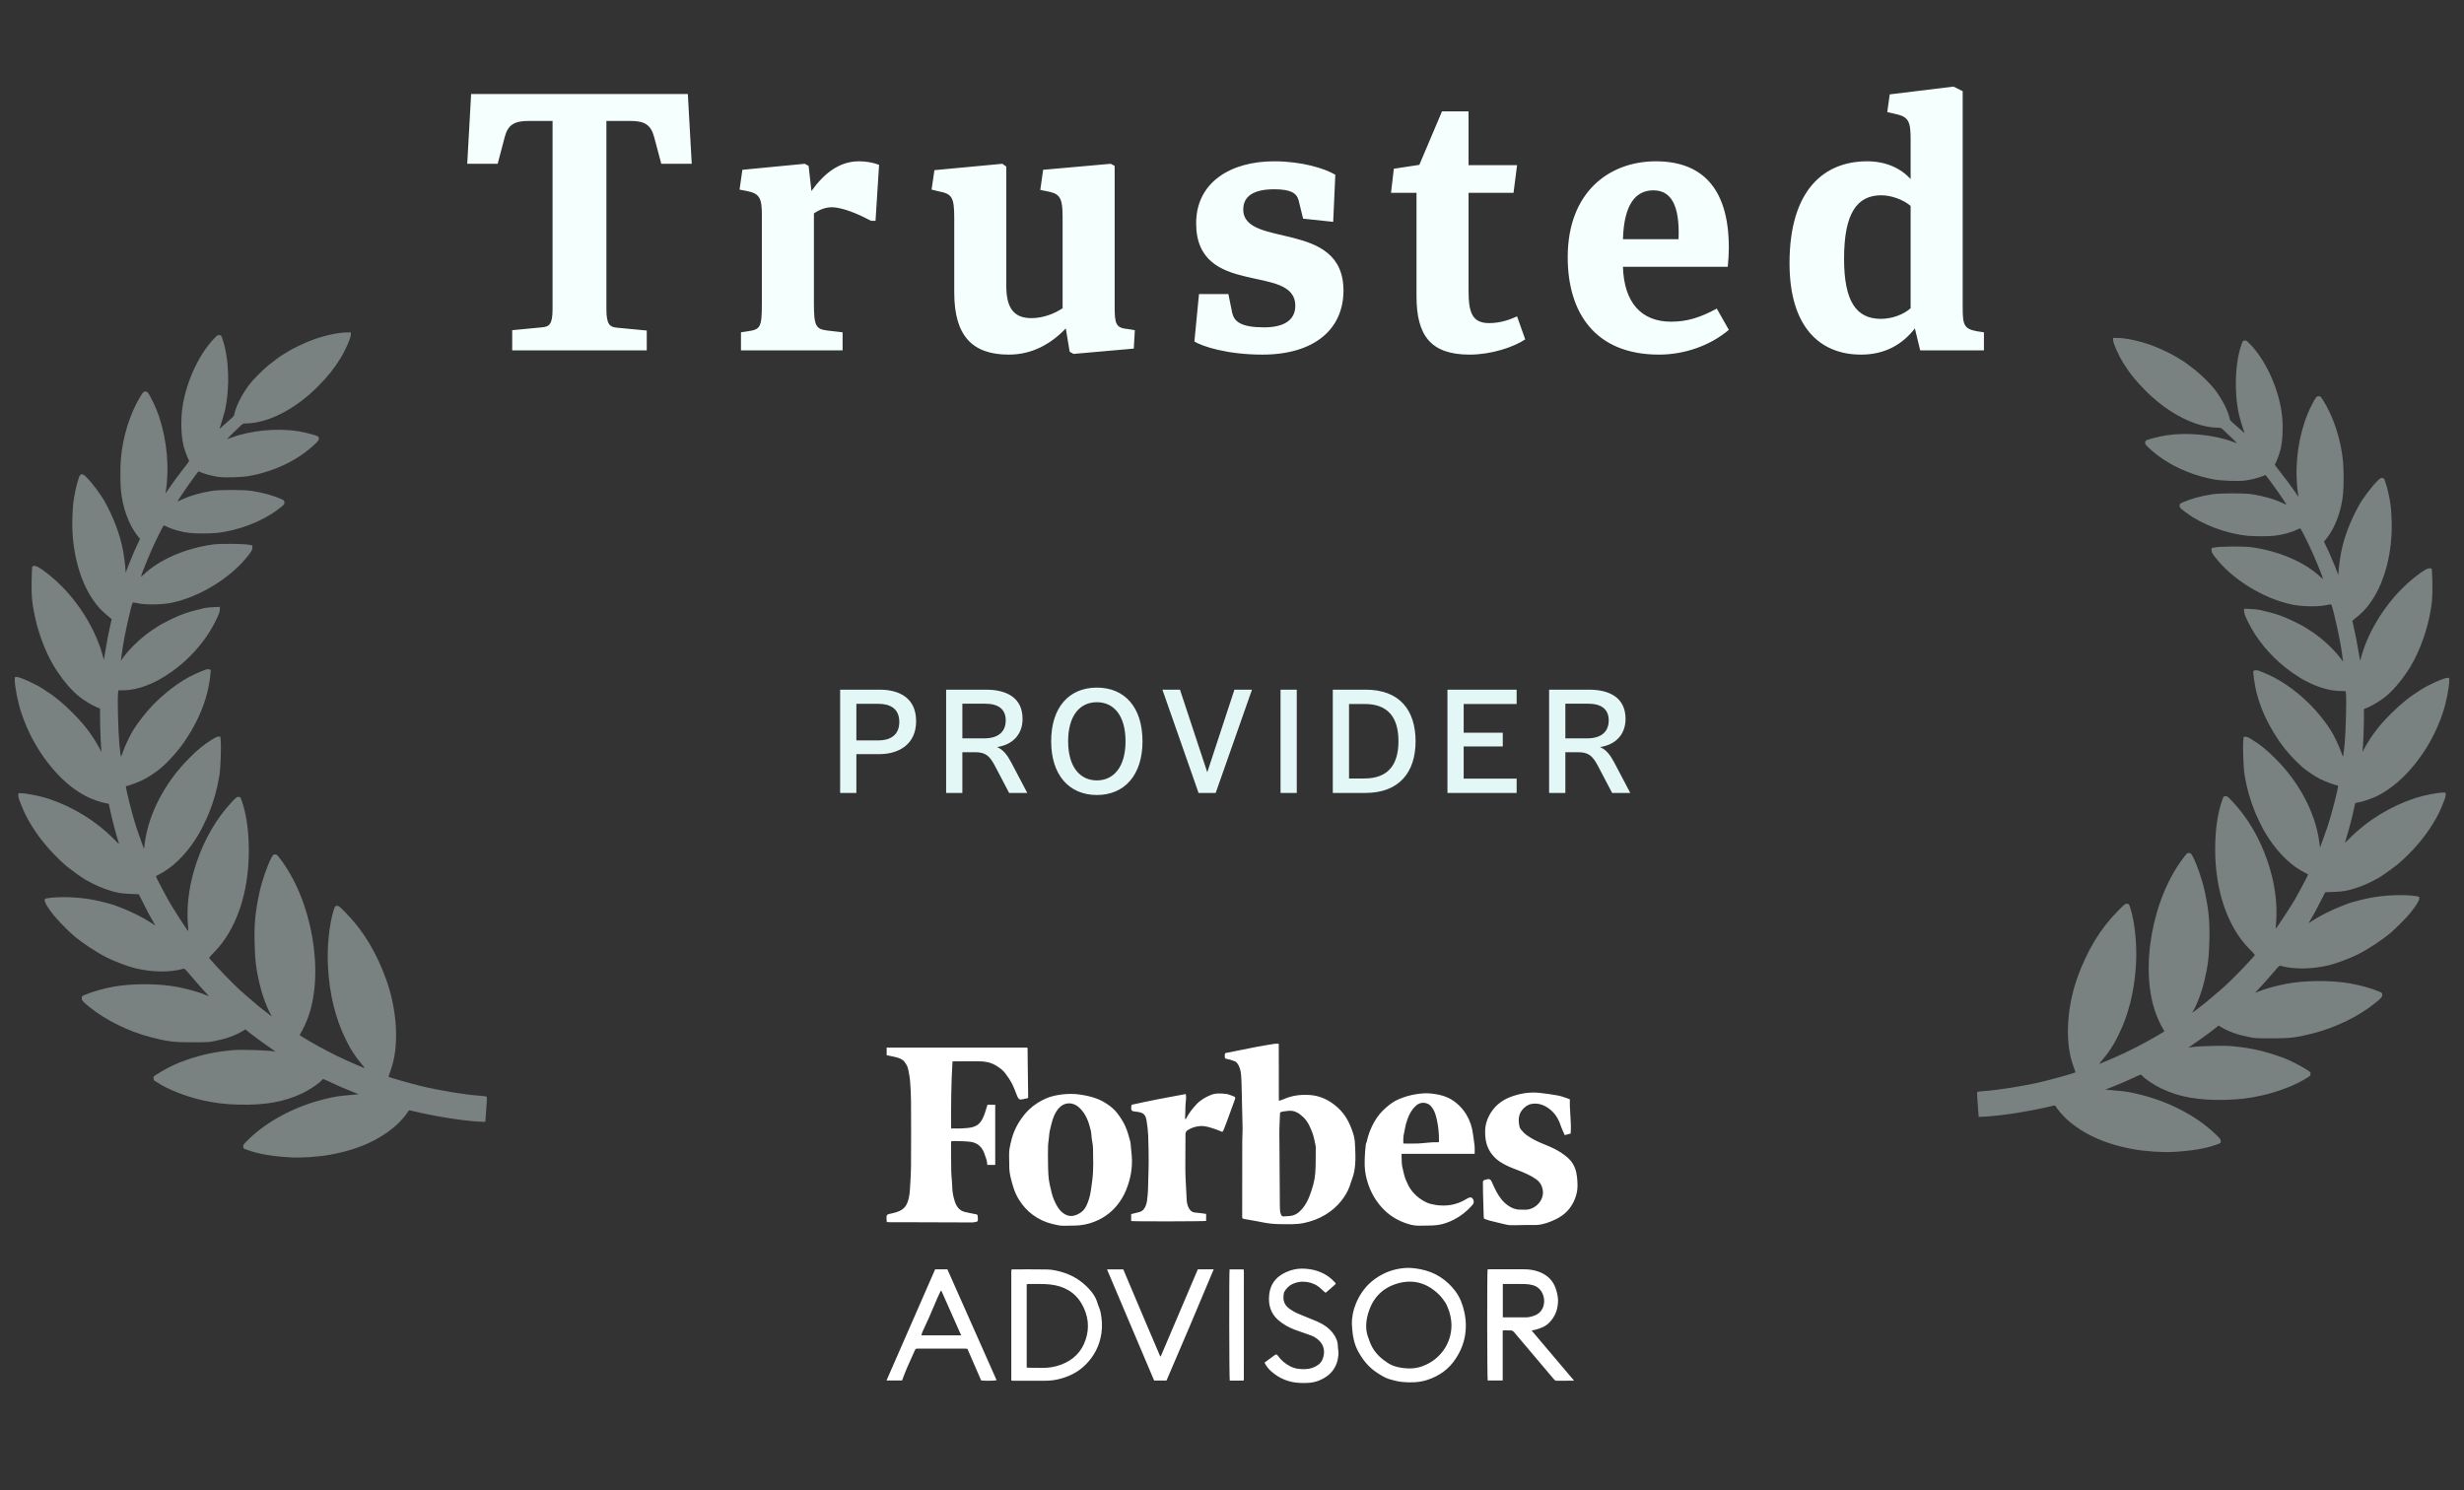
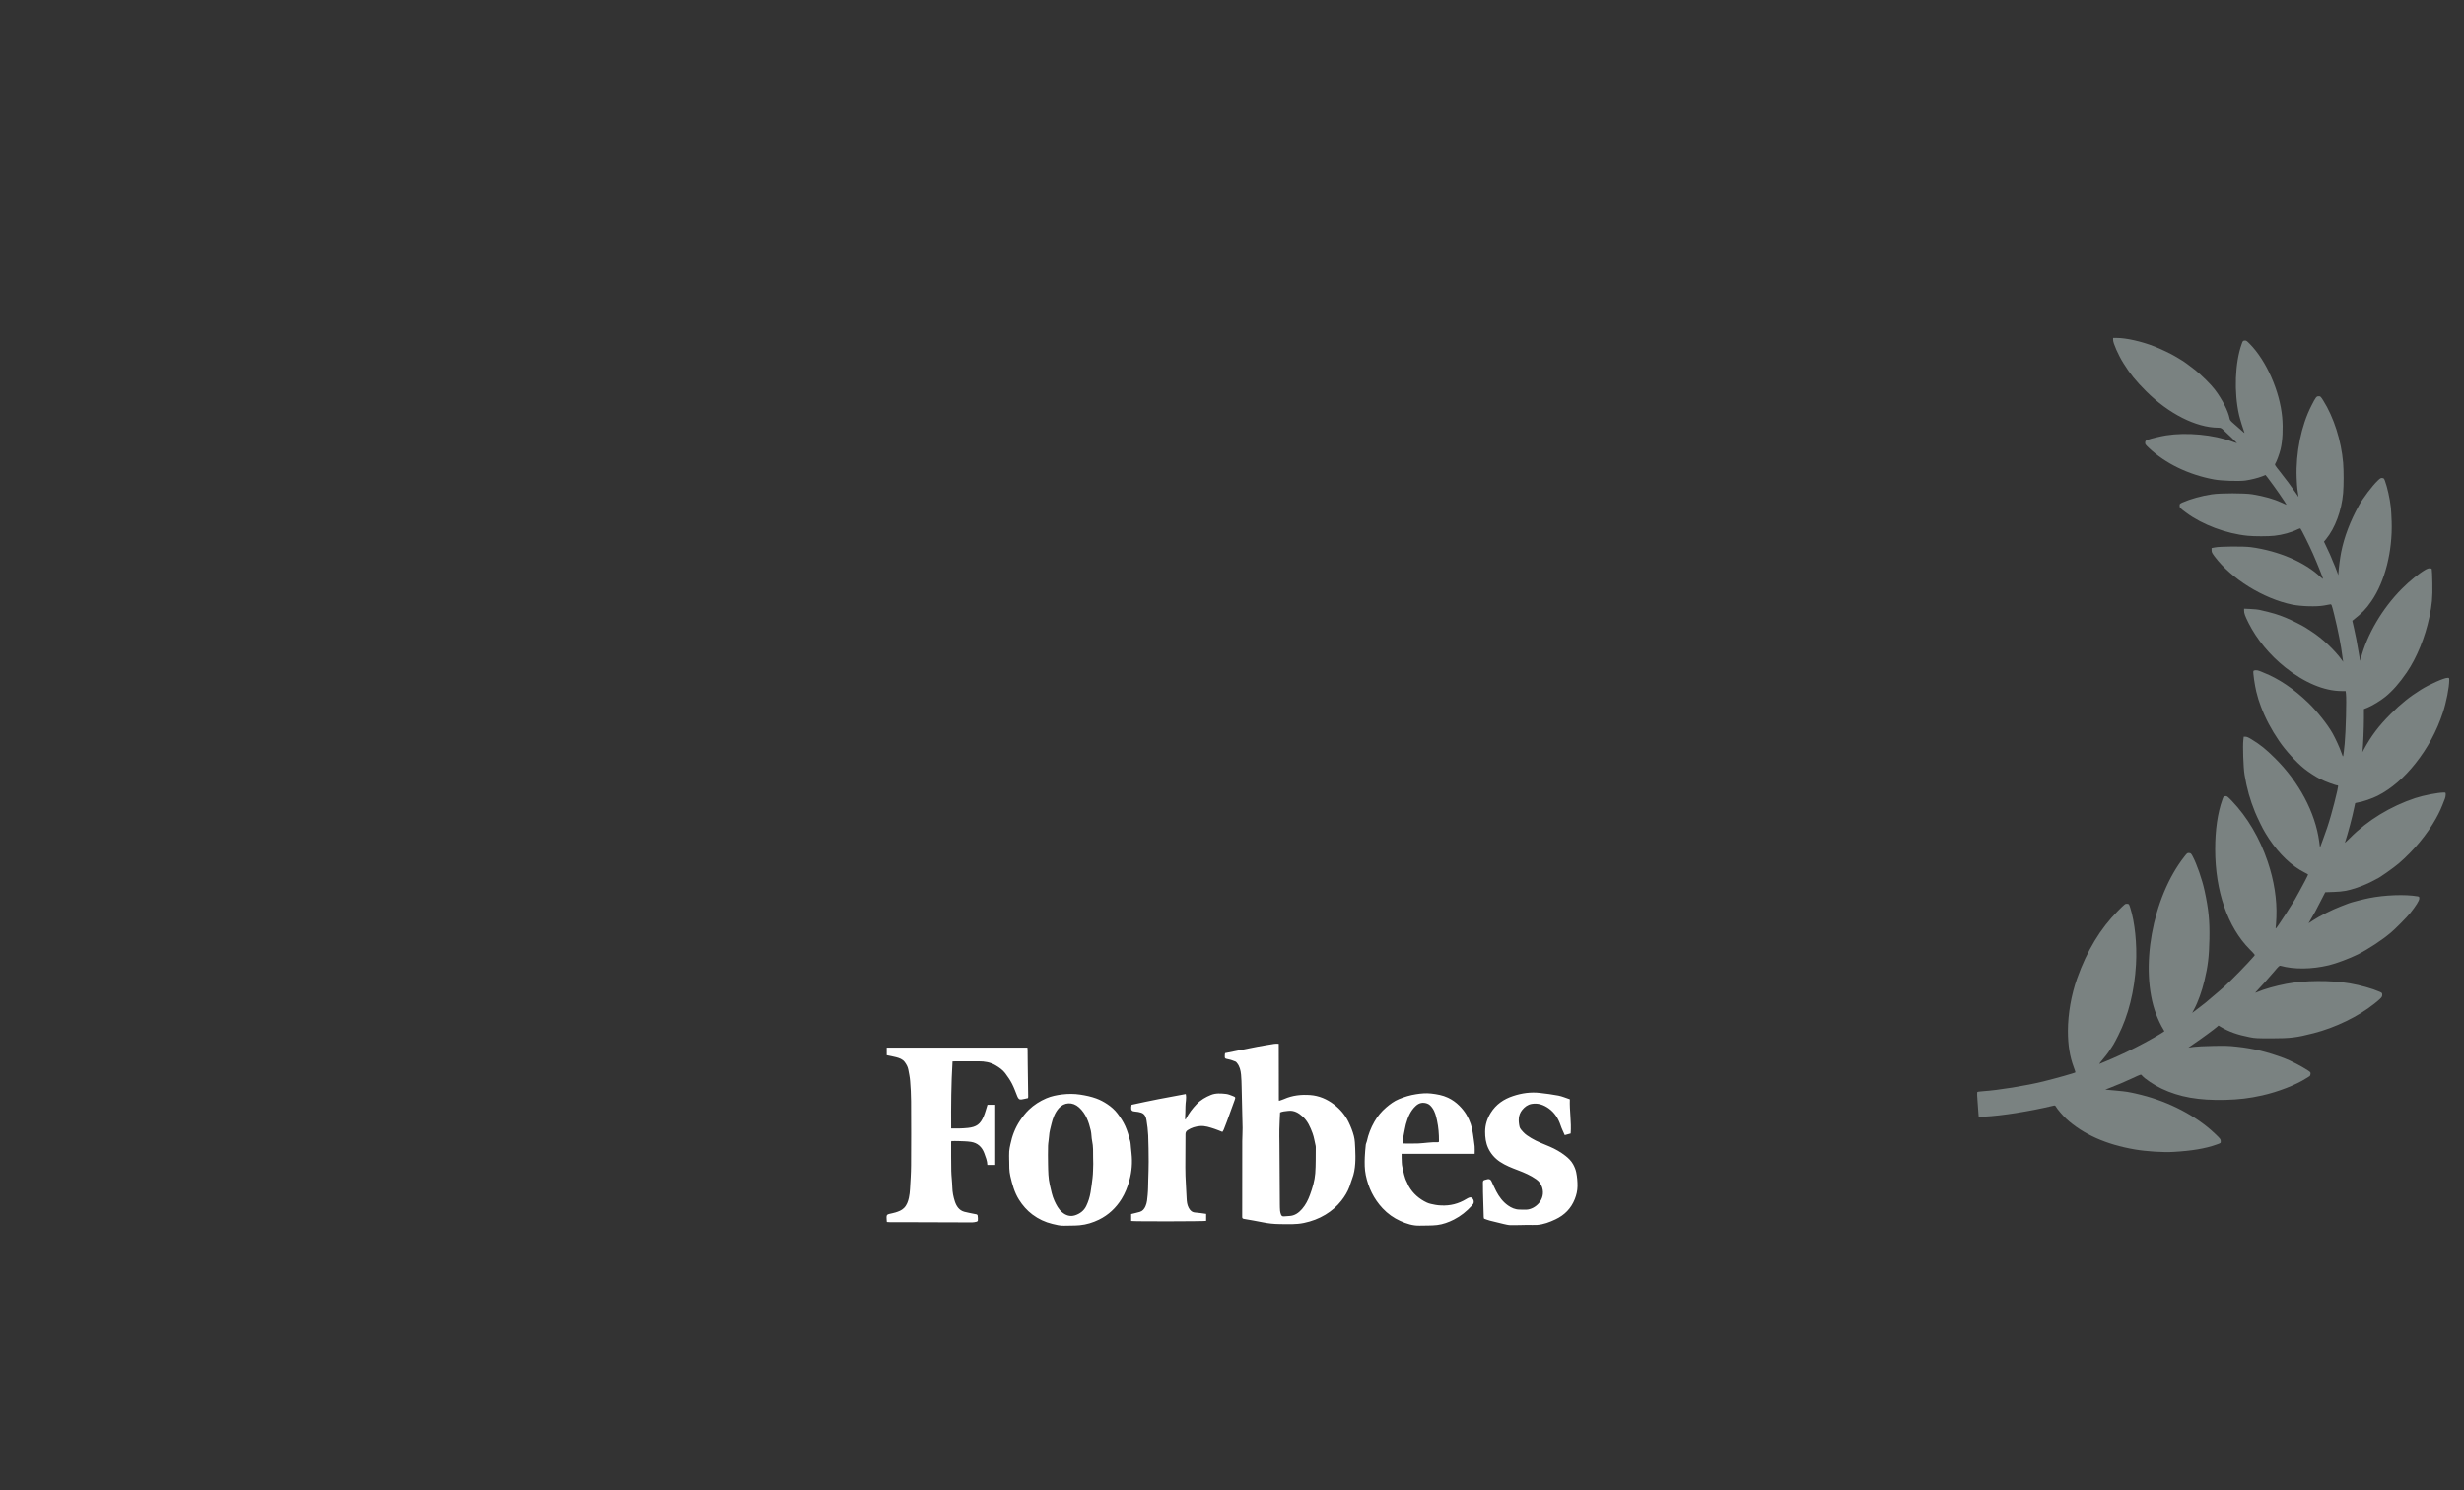
<svg xmlns="http://www.w3.org/2000/svg" width="167" height="101" viewBox="0 0 167 101" fill="none">
  <rect x="0" y="0" width="167" height="101" fill="#333333" stroke="none" />
-   <path opacity="0.4" d="M19.704 78.455C18.441 78.382 17.543 78.229 16.796 77.96C16.476 77.849 16.487 77.856 16.487 77.713C16.487 77.587 16.514 77.552 16.91 77.173C18.135 75.994 19.966 75.022 21.855 74.541C22.148 74.468 22.451 74.394 22.526 74.384C22.602 74.37 22.743 74.346 22.836 74.325C22.933 74.307 23.301 74.265 23.659 74.234L24.312 74.175L23.986 74.046C23.466 73.84 23.005 73.645 22.526 73.418C21.859 73.105 21.897 73.119 21.828 73.202C21.645 73.429 20.998 73.868 20.499 74.105C19.281 74.691 17.977 74.921 16.177 74.879C15.251 74.855 14.539 74.767 13.692 74.576C12.601 74.328 11.383 73.851 10.688 73.394C10.612 73.345 10.519 73.286 10.481 73.265C10.437 73.241 10.409 73.181 10.402 73.105C10.392 72.99 10.405 72.972 10.574 72.861C11.004 72.571 11.779 72.167 12.188 72.014C13.345 71.578 14.26 71.351 15.385 71.226C15.932 71.163 16.16 71.156 17.003 71.174C17.588 71.184 18.121 71.212 18.328 71.24C18.517 71.271 18.675 71.289 18.679 71.289C18.682 71.285 18.49 71.149 18.249 70.985C17.815 70.692 16.889 70.002 16.727 69.852L16.642 69.772L16.469 69.877C15.929 70.201 15.341 70.414 14.525 70.574C14.167 70.647 14.029 70.654 13.045 70.654C11.761 70.654 11.352 70.602 10.189 70.299C8.709 69.915 7.164 69.152 6.083 68.277C5.608 67.893 5.543 67.82 5.543 67.663C5.543 67.538 5.55 67.527 5.725 67.451C6.21 67.235 7.026 67.001 7.745 66.876C9.032 66.653 10.801 66.666 12.047 66.907C12.787 67.053 13.534 67.266 13.992 67.465C14.16 67.538 14.177 67.534 14.081 67.44C13.926 67.287 13.169 66.429 12.859 66.056C12.577 65.715 12.508 65.649 12.446 65.666C11.517 65.927 10.326 65.913 9.156 65.631C8.644 65.506 7.745 65.164 7.202 64.889C6.486 64.523 5.587 63.927 4.971 63.404C4.665 63.146 3.86 62.323 3.643 62.044C3.254 61.553 3.03 61.187 3.03 61.047C3.03 60.929 3.041 60.918 3.144 60.898C3.973 60.751 5.364 60.8 6.427 61.016C6.826 61.096 7.642 61.309 7.814 61.379C7.88 61.406 8.127 61.501 8.365 61.595C8.946 61.821 9.79 62.25 10.199 62.525C10.381 62.651 10.533 62.748 10.533 62.745C10.533 62.738 10.45 62.595 10.354 62.424C10.099 61.989 10.096 61.981 9.731 61.26L9.404 60.615L8.822 60.594C8.203 60.573 7.88 60.514 7.281 60.312C6.909 60.19 6.393 59.963 6.117 59.806C6.004 59.744 5.911 59.691 5.904 59.691C5.825 59.691 4.772 58.942 4.424 58.639C3.388 57.732 2.504 56.648 1.905 55.561C1.65 55.094 1.537 54.839 1.289 54.173C1.262 54.104 1.241 53.982 1.241 53.905C1.241 53.769 1.244 53.766 1.361 53.766C1.757 53.766 2.738 53.957 3.306 54.149C4.978 54.71 6.537 55.672 7.718 56.878C7.924 57.087 8.083 57.234 8.072 57.209C7.873 56.603 7.556 55.397 7.432 54.759C7.411 54.644 7.387 54.532 7.38 54.511C7.377 54.491 7.284 54.459 7.174 54.445C6.892 54.41 6.2 54.17 5.835 53.978C4.92 53.501 4.049 52.741 3.285 51.758C2.463 50.705 1.853 49.558 1.437 48.293C1.2 47.575 1 46.543 1 46.048C1 45.888 1 45.888 1.117 45.888C1.351 45.888 2.353 46.337 2.91 46.693C3.684 47.181 4.276 47.665 4.978 48.377C5.791 49.203 6.286 49.868 6.816 50.855L6.892 50.994L6.871 50.855C6.837 50.611 6.782 49.272 6.782 48.642V48.031L6.541 47.934C6.217 47.801 5.649 47.449 5.336 47.191C4.841 46.783 4.369 46.24 3.884 45.522C3.206 44.518 2.635 43.102 2.346 41.705C2.167 40.844 2.125 40.391 2.143 39.387C2.153 38.888 2.17 38.453 2.184 38.421C2.222 38.334 2.411 38.341 2.569 38.432C3.03 38.693 3.677 39.219 4.225 39.781C5.543 41.13 6.579 42.918 6.995 44.563L7.033 44.72L7.064 44.581C7.078 44.504 7.122 44.26 7.157 44.04C7.274 43.347 7.325 43.061 7.449 42.507L7.57 41.966L7.494 41.903C6.885 41.415 6.637 41.154 6.272 40.614C5.357 39.268 4.837 37.191 4.903 35.151C4.913 34.796 4.94 34.357 4.958 34.175C5.02 33.59 5.199 32.781 5.36 32.345C5.419 32.189 5.436 32.171 5.539 32.161C5.643 32.15 5.68 32.175 5.863 32.352C6.234 32.718 6.84 33.531 7.119 34.036C7.711 35.117 8.12 36.204 8.327 37.26C8.396 37.605 8.496 38.372 8.509 38.672L8.52 38.829L8.602 38.602C8.678 38.383 8.788 38.114 8.919 37.811C8.957 37.727 8.984 37.654 8.984 37.644C8.984 37.623 9.136 37.288 9.359 36.811L9.49 36.532L9.346 36.354C8.733 35.591 8.296 34.395 8.193 33.199C8.148 32.691 8.148 31.631 8.193 31.101C8.317 29.602 8.826 27.981 9.542 26.831C9.717 26.552 9.728 26.542 9.851 26.542C10.003 26.542 10.048 26.601 10.344 27.193C11.032 28.556 11.407 30.428 11.342 32.154C11.331 32.471 11.307 32.823 11.29 32.938C11.273 33.053 11.249 33.217 11.238 33.3L11.218 33.454L11.38 33.213C11.693 32.75 12.095 32.203 12.467 31.728C12.828 31.268 12.839 31.247 12.79 31.171C12.698 31.024 12.508 30.502 12.433 30.184C12.295 29.616 12.254 28.755 12.322 27.985C12.481 26.2 13.396 24.095 14.518 22.941C14.725 22.728 14.759 22.704 14.869 22.714C14.983 22.725 14.993 22.735 15.069 22.951C15.523 24.241 15.595 26.273 15.244 27.831C15.189 28.079 14.952 28.863 14.88 29.051C14.869 29.079 14.959 29.009 15.079 28.895C15.2 28.779 15.427 28.577 15.582 28.445C15.809 28.25 15.867 28.18 15.884 28.079C15.977 27.563 16.394 26.737 16.896 26.071C17.151 25.729 17.784 25.095 18.207 24.75C18.572 24.454 19.081 24.081 19.205 24.021C19.26 23.994 19.288 23.976 19.601 23.781C19.859 23.624 20.527 23.3 20.96 23.125C21.828 22.777 22.888 22.533 23.545 22.533H23.782V22.669C23.782 22.895 23.428 23.711 23.081 24.276C22.64 24.994 22.248 25.485 21.549 26.193C20.024 27.737 18.159 28.692 16.662 28.703C16.494 28.703 16.462 28.717 16.318 28.849C16.07 29.076 15.385 29.745 15.385 29.762C15.385 29.769 15.523 29.724 15.695 29.661C16.965 29.18 18.792 29.006 20.193 29.229C20.541 29.285 21.205 29.445 21.425 29.529C21.583 29.588 21.597 29.602 21.608 29.717C21.618 29.832 21.597 29.86 21.367 30.083C20.245 31.16 18.669 31.934 16.934 32.258C16.435 32.352 15.279 32.391 14.824 32.331C14.453 32.279 13.95 32.154 13.668 32.039L13.455 31.951L13.3 32.147C13.162 32.325 12.67 33.011 12.522 33.234C12.205 33.701 12.023 33.984 12.03 33.994C12.033 33.998 12.181 33.935 12.36 33.848C12.877 33.604 13.541 33.412 14.336 33.28C14.876 33.189 16.494 33.189 17.089 33.28C17.781 33.384 18.552 33.6 19.078 33.837C19.264 33.925 19.274 33.935 19.274 34.057C19.274 34.203 19.26 34.217 18.81 34.555C17.729 35.368 16.111 35.981 14.666 36.127C14.222 36.173 13.265 36.173 12.856 36.127C12.319 36.072 11.682 35.891 11.276 35.685C11.183 35.636 11.097 35.612 11.084 35.629C11.025 35.692 10.478 36.807 10.251 37.33C9.948 38.024 9.535 39.069 9.556 39.087C9.562 39.097 9.635 39.042 9.717 38.965C10.787 37.937 12.553 37.17 14.439 36.908C14.931 36.842 16.531 36.852 16.893 36.929L17.106 36.971V37.121C17.106 37.25 17.079 37.309 16.907 37.546C15.767 39.087 13.613 40.443 11.638 40.858C11.049 40.98 9.996 41.011 9.5 40.92C9.321 40.886 9.132 40.851 9.084 40.844C8.974 40.823 8.977 40.819 8.798 41.548C8.551 42.541 8.313 43.779 8.244 44.406C8.231 44.521 8.213 44.654 8.203 44.703L8.186 44.79L8.248 44.703C8.761 43.977 9.607 43.172 10.361 42.684C10.523 42.58 10.695 42.468 10.743 42.433C10.925 42.308 11.696 41.917 12.064 41.764C12.646 41.523 12.901 41.443 13.868 41.217C13.95 41.196 14.219 41.168 14.463 41.157L14.903 41.137V41.276C14.903 41.461 14.842 41.628 14.601 42.12C14.04 43.249 13.172 44.316 12.116 45.17C10.822 46.219 9.466 46.794 8.292 46.794H8.024L8 46.993C7.955 47.373 8.01 49.555 8.086 50.384C8.127 50.817 8.172 51.203 8.186 51.249C8.206 51.315 8.231 51.273 8.32 51.001C8.423 50.691 8.695 50.088 8.905 49.705C9.235 49.105 9.951 48.188 10.543 47.61C11.531 46.641 12.563 45.937 13.596 45.525C13.682 45.49 13.802 45.441 13.864 45.414C14.023 45.344 14.246 45.351 14.274 45.424C14.308 45.515 14.184 46.39 14.078 46.829C13.961 47.292 13.919 47.435 13.771 47.84C13.472 48.652 13.066 49.433 12.536 50.221C12.095 50.879 11.366 51.688 10.822 52.131C10.523 52.371 10.065 52.675 9.752 52.835C9.404 53.013 8.699 53.278 8.568 53.278C8.516 53.278 8.52 53.312 8.592 53.654C8.688 54.097 8.888 54.885 9.008 55.299C9.056 55.463 9.115 55.665 9.139 55.752C9.204 55.986 9.308 56.293 9.545 56.955L9.759 57.548L9.814 57.122C10.082 55.139 11.183 53.037 12.811 51.406C13.431 50.785 13.775 50.503 14.38 50.123C14.604 49.983 14.721 49.931 14.811 49.931H14.931L14.955 50.158C15.003 50.59 14.952 52.075 14.873 52.545C14.721 53.48 14.504 54.257 14.164 55.108C14.009 55.491 13.616 56.303 13.506 56.471C13.462 56.537 13.424 56.599 13.424 56.61C13.424 56.62 13.327 56.774 13.214 56.948C12.512 58.011 11.669 58.82 10.815 59.256C10.677 59.325 10.567 59.388 10.567 59.399C10.567 59.433 10.966 60.218 11.152 60.545C11.259 60.737 11.355 60.911 11.362 60.929C11.438 61.124 12.663 63.045 12.742 63.093C12.77 63.111 12.773 63.087 12.759 63.01C12.749 62.951 12.729 62.64 12.715 62.316C12.67 61.114 12.87 59.813 13.307 58.506C13.847 56.892 14.683 55.453 15.729 54.344C16.032 54.027 16.06 54.006 16.173 54.017C16.291 54.027 16.301 54.037 16.377 54.254C16.7 55.17 16.865 56.331 16.865 57.67C16.865 60.528 16.012 63.024 14.518 64.544C14.16 64.91 14.153 64.92 14.215 64.99C14.697 65.555 15.674 66.569 16.211 67.067C16.39 67.231 16.762 67.559 17.037 67.789C17.313 68.022 17.543 68.221 17.553 68.231C17.564 68.242 17.763 68.399 17.997 68.577L18.421 68.904L18.287 68.646C18.028 68.162 17.76 67.402 17.591 66.684C17.354 65.69 17.278 65.032 17.254 63.822C17.23 62.574 17.309 61.793 17.578 60.528C17.743 59.744 18.118 58.656 18.404 58.123C18.496 57.952 18.52 57.931 18.631 57.921C18.744 57.91 18.765 57.924 18.937 58.147C21.133 60.964 22.01 65.896 20.868 68.995C20.74 69.34 20.534 69.786 20.389 70.016C20.345 70.09 20.307 70.156 20.307 70.163C20.307 70.177 20.702 70.424 21.012 70.602C21.787 71.052 22.753 71.55 23.421 71.85C23.593 71.927 23.8 72.021 23.886 72.059C23.972 72.101 24.182 72.188 24.35 72.258C24.523 72.327 24.684 72.394 24.708 72.407C24.736 72.418 24.633 72.275 24.478 72.09C24.323 71.906 24.154 71.689 24.103 71.609C23.714 71.02 23.738 71.058 23.438 70.462C22.74 69.061 22.334 67.409 22.23 65.565C22.155 64.178 22.31 62.661 22.623 61.675C22.705 61.42 22.709 61.417 22.833 61.406C22.957 61.396 22.981 61.413 23.469 61.912C24.65 63.118 25.548 64.62 26.219 66.523C26.615 67.649 26.845 68.974 26.845 70.149C26.845 71.118 26.718 71.909 26.446 72.644C26.381 72.829 26.329 72.983 26.336 72.99C26.381 73.035 27.64 73.394 28.515 73.614C29.667 73.903 31.581 74.217 32.603 74.283C32.882 74.3 32.982 74.321 32.995 74.356C33.006 74.384 32.999 74.638 32.975 74.917C32.954 75.2 32.926 75.569 32.916 75.74L32.892 76.05L32.476 76.029C31.354 75.974 29.447 75.67 27.909 75.297C27.72 75.248 27.716 75.252 27.665 75.339C27.565 75.52 27.183 75.97 26.956 76.183C25.82 77.239 24.261 77.946 22.32 78.284C21.525 78.424 20.386 78.497 19.704 78.455Z" fill="#E3F8F6" />
-   <path d="M41.099 8.198V20.942C41.099 22.022 41.339 22.166 41.819 22.214L43.835 22.406V23.75H34.715V22.382L36.731 22.19C37.211 22.142 37.451 22.022 37.451 20.942V8.198H35.819C34.859 8.198 34.427 8.462 34.211 9.278L33.731 11.102H31.667L31.931 6.374H46.619L46.883 11.102H44.819L44.339 9.302C44.123 8.486 43.715 8.198 42.755 8.198H41.099ZM55.164 14.462V20.534C55.164 22.094 55.284 22.31 56.076 22.406L57.108 22.526V23.75H50.22V22.526L50.7 22.454C51.564 22.334 51.636 22.142 51.636 20.534V14.558C51.636 13.454 51.492 13.118 50.628 12.95L50.124 12.854L50.316 11.51L54.54 11.102L54.804 11.246L54.996 12.95C55.836 11.774 56.868 10.934 58.212 10.934C58.668 10.934 59.148 11.006 59.58 11.174L59.34 14.966H59.028C57.996 14.414 57.18 14.126 56.532 14.054C55.956 14.006 55.5 14.246 55.164 14.462ZM75.547 11.246V20.75C75.547 21.974 75.619 22.238 76.483 22.31L76.915 22.382L76.843 23.63L72.763 23.99L72.499 23.846L72.235 22.262C71.251 23.294 69.979 24.038 68.371 24.038C65.923 24.038 64.675 22.79 64.675 19.838V14.774C64.675 13.358 64.507 13.142 63.643 12.974L63.139 12.854L63.331 11.534L67.939 11.102L68.203 11.294V19.382C68.203 20.87 68.707 21.566 69.907 21.566C70.699 21.566 71.491 21.254 72.019 20.894V14.678C72.019 13.262 71.755 13.118 70.891 12.95L70.507 12.878L70.699 11.51L75.283 11.102L75.547 11.246ZM90.359 15.038L88.319 14.822L88.007 13.55C87.862 13.07 87.454 12.83 86.35 12.83C85.031 12.83 84.263 13.262 84.263 14.198C84.263 16.862 91.055 14.846 91.055 19.694C91.055 22.31 89.087 24.038 85.558 24.038C83.183 24.038 81.502 23.486 80.951 23.15L81.263 19.934H83.254L83.519 21.23C83.662 21.806 84.118 22.19 85.678 22.19C86.855 22.19 87.79 21.806 87.79 20.726C87.79 17.822 81.07 20.222 81.07 15.134C81.07 12.35 83.422 10.934 86.35 10.934C88.222 10.934 89.782 11.414 90.502 11.846L90.359 15.038ZM102.821 21.446L103.373 23.006C102.581 23.534 101.069 24.038 99.605 24.038C96.965 24.038 96.005 22.742 96.005 20.078V13.07H94.277L94.469 11.438L96.197 11.174L97.733 7.55H99.533V11.198H102.821L102.581 13.07H99.533V19.694C99.533 21.134 99.749 21.902 100.925 21.902C101.741 21.902 102.389 21.638 102.821 21.446ZM116.357 20.918L117.173 22.358C115.901 23.438 114.149 24.038 112.445 24.038C108.077 24.038 106.253 21.158 106.253 17.438C106.253 12.998 109.085 10.934 112.229 10.934C115.205 10.934 117.173 12.59 117.173 16.79C117.173 17.126 117.149 17.606 117.101 18.086H109.997C110.069 20.486 111.221 21.806 113.261 21.806C114.317 21.806 115.205 21.542 116.357 20.918ZM109.997 16.214H113.765C113.861 13.838 113.213 12.902 112.061 12.902C110.861 12.902 110.069 13.838 109.997 16.214ZM134.463 23.75H130.143L129.783 22.262C128.943 23.342 127.767 24.038 126.135 24.038C123.303 24.038 121.287 22.118 121.287 17.846C121.287 12.806 123.687 10.934 126.543 10.934C127.815 10.934 128.799 11.39 129.495 12.134V9.47C129.495 8.27 129.375 7.934 128.535 7.742L127.911 7.598L128.079 6.398L132.399 5.87L133.023 6.182V20.774C133.023 22.022 133.095 22.286 133.983 22.454L134.463 22.526V23.75ZM129.495 20.894V13.958C128.991 13.526 128.175 13.238 127.503 13.238C125.871 13.238 124.983 14.438 124.983 17.534C124.983 20.414 125.799 21.614 127.479 21.614C128.223 21.614 129.015 21.326 129.495 20.894Z" fill="#F5FFFE" />
-   <path d="M56.941 53.75V46.75H59.611C60.941 46.75 62.091 47.3 62.091 48.89C62.091 50.45 60.921 51.12 59.601 51.12H58.041V53.75H56.941ZM59.541 47.71H58.041V50.19H59.541C60.281 50.19 60.951 49.87 60.951 48.94C60.951 48.01 60.301 47.71 59.541 47.71ZM64.125 46.75H66.825C68.205 46.75 69.305 47.28 69.305 48.73C69.305 49.8 68.615 50.49 67.575 50.64C67.975 50.81 68.245 51.14 68.525 51.66L69.625 53.75H68.395L67.425 51.9C67.065 51.23 66.795 50.99 66.085 50.99H65.225V53.75H64.125V46.75ZM66.715 50.05C67.625 50.05 68.165 49.63 68.165 48.83C68.165 48.06 67.645 47.7 66.765 47.7H65.225V50.05H66.715ZM74.344 53.89C72.464 53.89 71.244 52.54 71.244 50.25C71.244 47.94 72.464 46.61 74.344 46.61C76.214 46.61 77.434 47.93 77.434 50.25C77.434 52.54 76.214 53.89 74.344 53.89ZM74.344 52.9C75.494 52.9 76.284 51.97 76.284 50.25C76.284 48.51 75.494 47.6 74.344 47.6C73.184 47.6 72.394 48.51 72.394 50.25C72.394 51.97 73.184 52.9 74.344 52.9ZM84.854 46.75L82.394 53.75H81.234L78.784 46.75H79.974L81.824 52.35L83.664 46.75H84.854ZM86.79 46.75H87.89V53.75H86.79V46.75ZM92.562 46.75C94.852 46.75 95.942 48.13 95.942 50.25C95.942 52.37 94.812 53.75 92.542 53.75H90.332V46.75H92.562ZM92.472 52.77C94.072 52.77 94.782 51.85 94.782 50.24C94.782 48.63 94.072 47.72 92.492 47.72H91.432V52.77H92.472ZM102.792 52.78V53.75H98.102V46.75H102.792V47.72H99.202V49.67H101.852V50.6H99.202V52.78H102.792ZM104.993 46.75H107.693C109.073 46.75 110.173 47.28 110.173 48.73C110.173 49.8 109.483 50.49 108.443 50.64C108.843 50.81 109.113 51.14 109.393 51.66L110.493 53.75H109.263L108.293 51.9C107.933 51.23 107.663 50.99 106.953 50.99H106.093V53.75H104.993V46.75ZM107.583 50.05C108.493 50.05 109.033 49.63 109.033 48.83C109.033 48.06 108.513 47.7 107.633 47.7H106.093V50.05H107.583Z" fill="#E3F8F6" />
  <path d="M71.992 74.186C72.397 74.138 72.806 74.136 73.22 74.2C73.589 74.257 73.951 74.333 74.297 74.459C74.562 74.555 74.819 74.692 75.054 74.85C75.31 75.022 75.546 75.225 75.737 75.477C75.942 75.748 76.124 76.025 76.266 76.337C76.415 76.667 76.506 77.01 76.599 77.355C76.635 77.491 76.635 77.637 76.65 77.778C76.664 77.912 76.675 78.047 76.69 78.18C76.757 78.798 76.711 79.405 76.547 80.007C76.424 80.457 76.258 80.885 76.012 81.28C75.632 81.887 75.127 82.363 74.482 82.679C74.069 82.88 73.635 83.015 73.173 83.058C72.822 83.091 72.471 83.075 72.12 83.089C71.846 83.1 71.59 83.03 71.328 82.968C70.831 82.849 70.379 82.635 69.972 82.33C69.606 82.055 69.307 81.713 69.063 81.325C68.753 80.835 68.607 80.286 68.477 79.731C68.393 79.375 68.4 79.014 68.399 78.652L68.397 78.651C68.397 78.449 68.386 78.245 68.4 78.044C68.41 77.885 68.447 77.728 68.48 77.572C68.597 76.997 68.802 76.457 69.13 75.966C69.308 75.699 69.501 75.447 69.732 75.225C70.079 74.892 70.476 74.638 70.918 74.449C71.263 74.301 71.629 74.23 71.992 74.186ZM96.993 74.126C97.386 74.171 97.779 74.239 98.138 74.409C98.425 74.544 98.683 74.727 98.912 74.957C99.092 75.138 99.249 75.33 99.381 75.547C99.63 75.957 99.773 76.401 99.833 76.876C99.868 77.149 99.916 77.422 99.944 77.696C99.959 77.858 99.946 78.023 99.946 78.215H94.994C94.994 78.313 94.99 78.397 94.995 78.48C95.008 78.692 94.995 78.912 95.046 79.115C95.132 79.459 95.181 79.815 95.353 80.134C95.401 80.224 95.43 80.324 95.482 80.413C95.768 80.913 96.188 81.276 96.702 81.519C96.883 81.605 97.094 81.634 97.293 81.676C97.414 81.701 97.54 81.707 97.663 81.714C98.284 81.749 98.859 81.601 99.388 81.275C99.421 81.255 99.456 81.236 99.49 81.218C99.635 81.145 99.717 81.149 99.793 81.231C99.887 81.332 99.915 81.488 99.855 81.597C99.829 81.642 99.794 81.682 99.76 81.722C99.41 82.111 99.008 82.436 98.541 82.673C98.18 82.856 97.795 82.998 97.394 83.045C97.013 83.09 96.624 83.07 96.238 83.084C95.766 83.101 95.327 82.956 94.91 82.769C94.456 82.565 94.05 82.276 93.704 81.906C93.108 81.266 92.743 80.512 92.567 79.662C92.483 79.258 92.484 78.847 92.5 78.437C92.511 78.159 92.537 77.88 92.566 77.602C92.574 77.522 92.621 77.446 92.639 77.365C92.739 76.895 92.912 76.454 93.15 76.038C93.36 75.669 93.626 75.347 93.951 75.069C94.214 74.845 94.486 74.64 94.805 74.508C95.183 74.351 95.574 74.233 95.983 74.171C96.32 74.12 96.655 74.087 96.993 74.126ZM102.552 74.294C103.147 74.097 103.755 74.012 104.379 74.086C104.795 74.135 105.212 74.185 105.622 74.266C105.882 74.317 106.131 74.427 106.399 74.516C106.37 75.29 106.513 76.047 106.455 76.836C106.321 76.873 106.199 76.906 106.052 76.947C105.954 76.717 105.846 76.508 105.774 76.288C105.619 75.817 105.36 75.415 104.961 75.132C104.625 74.894 104.238 74.752 103.806 74.83C103.537 74.879 103.338 75.031 103.171 75.235C102.891 75.579 102.901 75.98 102.988 76.378C103.017 76.507 103.132 76.624 103.227 76.729C103.382 76.902 103.577 77.027 103.777 77.147C104.179 77.388 104.616 77.548 105.044 77.73C105.421 77.891 105.776 78.094 106.099 78.347C106.304 78.507 106.494 78.693 106.62 78.921C106.715 79.092 106.794 79.282 106.832 79.474C106.894 79.782 106.921 80.097 106.917 80.414C106.913 80.719 106.845 81.004 106.734 81.286C106.482 81.923 106.036 82.371 105.423 82.66C105.028 82.847 104.62 83.002 104.18 83.035C103.965 83.051 103.748 83.032 103.532 83.035C103.147 83.04 102.761 83.058 102.377 83.052C102.214 83.048 102.051 83.004 101.89 82.968C101.582 82.897 101.275 82.821 100.969 82.742C100.841 82.708 100.716 82.657 100.585 82.612C100.577 82.577 100.562 82.54 100.561 82.502C100.543 81.939 100.525 81.377 100.512 80.814C100.506 80.598 100.515 80.382 100.506 80.166C100.502 80.055 100.539 79.995 100.65 79.977C100.712 79.967 100.773 79.938 100.836 79.93C100.961 79.915 101.035 79.962 101.087 80.073C101.194 80.302 101.293 80.535 101.411 80.759C101.609 81.131 101.853 81.467 102.204 81.714C102.439 81.879 102.691 81.991 102.983 81.994C103.14 81.996 103.297 82.007 103.453 82C104.06 81.972 104.781 81.314 104.521 80.489C104.446 80.254 104.315 80.08 104.12 79.941C103.741 79.672 103.315 79.492 102.884 79.327C102.461 79.166 102.04 79.004 101.659 78.75C101.304 78.512 101.035 78.199 100.859 77.816C100.701 77.47 100.653 77.095 100.655 76.71C100.659 76.245 100.792 75.829 101.035 75.437C101.395 74.859 101.916 74.504 102.552 74.294ZM86.669 70.758C86.671 71.497 86.671 72.238 86.673 72.977C86.673 73.488 86.673 73.999 86.675 74.51C86.675 74.541 86.68 74.572 86.683 74.621C86.808 74.578 86.924 74.547 87.032 74.498C87.598 74.246 88.199 74.185 88.803 74.229C89.393 74.273 89.927 74.497 90.404 74.861C90.833 75.188 91.172 75.587 91.405 76.066C91.552 76.369 91.679 76.688 91.762 77.013C91.832 77.286 91.838 77.577 91.851 77.861C91.865 78.194 91.874 78.531 91.852 78.863C91.828 79.222 91.772 79.58 91.638 79.92C91.57 80.09 91.527 80.269 91.463 80.44C91.333 80.789 91.14 81.105 90.91 81.396C90.611 81.777 90.246 82.088 89.833 82.339C89.383 82.612 88.894 82.793 88.379 82.901C87.829 83.017 87.272 82.985 86.717 82.978C86.341 82.975 85.967 82.936 85.597 82.861C85.168 82.775 84.737 82.7 84.306 82.626C84.224 82.612 84.191 82.577 84.191 82.5V82.402C84.192 80.72 84.192 79.037 84.195 77.354C84.195 77.054 84.222 76.753 84.217 76.453C84.2 75.537 84.176 74.62 84.153 73.704C84.145 73.416 84.143 73.127 84.114 72.842C84.086 72.559 84.024 72.281 83.835 72.053C83.807 72.018 83.776 71.975 83.737 71.961C83.588 71.905 83.438 71.841 83.282 71.813C82.957 71.754 83.016 71.734 83.015 71.481C83.015 71.456 83.025 71.431 83.033 71.389C83.296 71.337 83.56 71.283 83.824 71.23C84.286 71.138 84.746 71.041 85.209 70.955C85.59 70.883 85.973 70.822 86.356 70.76C86.432 70.747 86.511 70.753 86.589 70.75C86.616 70.752 86.642 70.755 86.669 70.758ZM69.646 71.166C69.65 71.493 69.651 71.82 69.655 72.147C69.665 72.879 69.676 73.611 69.686 74.343C69.686 74.368 69.678 74.393 69.673 74.435C69.531 74.466 69.389 74.504 69.244 74.526C69.089 74.55 69.019 74.49 68.948 74.315C68.832 74.028 68.73 73.734 68.589 73.461C68.462 73.213 68.301 72.981 68.135 72.757C67.962 72.524 67.727 72.361 67.477 72.214C67.121 72.004 66.735 71.941 66.332 71.942C65.808 71.944 65.284 71.942 64.76 71.943C64.696 71.943 64.633 71.948 64.556 71.951C64.465 73.465 64.453 74.968 64.464 76.497C64.636 76.497 64.803 76.502 64.97 76.497C65.179 76.49 65.39 76.483 65.598 76.46C66.185 76.395 66.441 76.206 66.667 75.674C66.773 75.424 66.839 75.156 66.926 74.887H67.452V78.965H66.917C66.908 78.683 66.803 78.43 66.709 78.173C66.552 77.745 66.254 77.475 65.807 77.405C65.524 77.361 65.233 77.363 64.945 77.35C64.791 77.343 64.635 77.35 64.475 77.35C64.469 77.394 64.462 77.419 64.462 77.443C64.464 78.085 64.457 78.727 64.471 79.368C64.479 79.74 64.532 80.111 64.541 80.482C64.549 80.814 64.613 81.137 64.714 81.445C64.818 81.76 65.002 82.048 65.357 82.144C65.582 82.206 65.816 82.239 66.044 82.291C66.123 82.309 66.237 82.3 66.259 82.398C66.283 82.511 66.276 82.632 66.272 82.748C66.27 82.773 66.222 82.81 66.19 82.817C66.09 82.84 65.987 82.864 65.886 82.864C64.459 82.862 63.032 82.855 61.604 82.85C61.178 82.849 60.752 82.85 60.326 82.85C60.257 82.85 60.187 82.842 60.103 82.837C60.095 82.718 60.082 82.614 60.083 82.512C60.085 82.37 60.118 82.33 60.259 82.293C60.403 82.255 60.552 82.234 60.694 82.188C60.901 82.122 61.101 82.052 61.267 81.886C61.462 81.689 61.539 81.449 61.597 81.199C61.642 81.001 61.662 80.794 61.674 80.591C61.705 80.062 61.742 79.533 61.745 79.004C61.755 77.55 61.754 76.096 61.745 74.642C61.743 74.185 61.717 73.727 61.681 73.27C61.66 73.01 61.605 72.751 61.556 72.494C61.52 72.307 61.426 72.143 61.314 71.991C61.168 71.796 60.95 71.723 60.731 71.665C60.528 71.612 60.319 71.576 60.094 71.528L60.095 71.527V71.011H69.633C69.638 71.065 69.645 71.116 69.646 71.166ZM82.074 74.22C82.403 74.087 82.755 74.115 83.098 74.153C83.253 74.171 83.406 74.237 83.554 74.295C83.738 74.366 83.746 74.383 83.682 74.566C83.51 75.05 83.334 75.531 83.157 76.012C83.087 76.202 83.014 76.391 82.938 76.58C82.916 76.632 82.88 76.678 82.849 76.729C82.663 76.658 82.494 76.582 82.319 76.525C81.996 76.421 81.675 76.302 81.325 76.334C81.028 76.361 80.749 76.443 80.497 76.609C80.398 76.674 80.347 76.761 80.347 76.882C80.345 77.438 80.34 77.994 80.339 78.551C80.338 78.936 80.332 79.324 80.346 79.709C80.364 80.217 80.404 80.725 80.424 81.234C80.433 81.455 80.458 81.668 80.56 81.865C80.656 82.051 80.786 82.184 81.02 82.196C81.258 82.209 81.494 82.254 81.747 82.286V82.761C81.618 82.796 76.889 82.805 76.666 82.769V82.298C76.868 82.248 77.06 82.208 77.248 82.153C77.442 82.096 77.554 81.956 77.637 81.77C77.747 81.523 77.76 81.26 77.784 81.002C77.817 80.664 77.815 80.322 77.824 79.982C77.836 79.57 77.853 79.158 77.852 78.746C77.849 78.15 77.844 77.554 77.82 76.96C77.805 76.62 77.761 76.281 77.707 75.945C77.672 75.721 77.586 75.503 77.34 75.423C77.212 75.381 77.076 75.359 76.942 75.349C76.718 75.333 76.653 75.272 76.668 75.052C76.672 75.001 76.684 74.95 76.695 74.888C77.911 74.618 79.132 74.381 80.364 74.16C80.43 74.458 80.342 74.731 80.344 75.008C80.346 75.282 80.328 75.557 80.319 75.831C80.326 75.853 80.333 75.874 80.341 75.896C80.356 75.874 80.372 75.853 80.387 75.831H80.385C80.573 75.465 80.819 75.143 81.103 74.846C81.378 74.557 81.715 74.366 82.074 74.22ZM87.301 75.302C87.115 75.325 86.927 75.333 86.76 75.408L86.758 75.407C86.741 75.802 86.719 76.186 86.711 76.569C86.704 76.889 86.714 77.21 86.716 77.531C86.725 78.891 86.733 80.25 86.742 81.609C86.743 81.766 86.745 81.924 86.758 82.08C86.766 82.167 86.792 82.256 86.824 82.339C86.857 82.422 86.921 82.467 87.02 82.456C87.141 82.442 87.265 82.434 87.388 82.429C87.752 82.412 88.02 82.216 88.246 81.957C88.491 81.676 88.656 81.347 88.784 80.997C88.958 80.523 89.104 80.037 89.142 79.536C89.186 78.944 89.168 78.347 89.177 77.752C89.177 77.726 89.175 77.699 89.169 77.674C89.096 77.388 89.064 77.096 88.959 76.816C88.804 76.401 88.635 76.002 88.299 75.695C88.015 75.437 87.709 75.249 87.301 75.302ZM73.137 75.071C72.696 74.67 72.122 74.708 71.757 75.126C71.496 75.425 71.356 75.797 71.264 76.183C71.199 76.458 71.116 76.728 71.102 77.014C71.091 77.234 71.04 77.451 71.033 77.67C71.022 78.088 71.024 78.507 71.032 78.926C71.042 79.398 71.045 79.873 71.155 80.336C71.242 80.698 71.308 81.069 71.467 81.409C71.598 81.691 71.741 81.969 71.987 82.178C72.242 82.393 72.532 82.486 72.851 82.387C73.188 82.282 73.465 82.075 73.62 81.753C73.761 81.462 73.857 81.155 73.913 80.829C73.968 80.507 74.007 80.183 74.047 79.861C74.089 79.519 74.083 79.17 74.095 78.896L74.087 78.483C74.087 78.081 74.099 77.71 74.02 77.341C73.97 77.11 73.983 76.864 73.93 76.635C73.794 76.052 73.6 75.494 73.137 75.071ZM96.728 74.805C96.441 74.704 96.187 74.753 95.959 74.961C95.587 75.301 95.415 75.748 95.284 76.216C95.226 76.424 95.204 76.643 95.153 76.853C95.099 77.07 95.109 77.287 95.111 77.516C95.466 77.516 95.805 77.528 96.142 77.512C96.576 77.49 97.007 77.411 97.444 77.43C97.462 77.431 97.481 77.425 97.513 77.419L97.514 77.418C97.521 77.386 97.529 77.367 97.529 77.349C97.532 76.88 97.495 76.414 97.396 75.957C97.332 75.664 97.263 75.366 97.083 75.112C96.989 74.979 96.885 74.86 96.728 74.805Z" fill="white" />
-   <path d="M80.386 75.831C80.371 75.853 80.355 75.874 80.34 75.896C80.332 75.874 80.325 75.853 80.317 75.831C80.34 75.831 80.363 75.831 80.386 75.831Z" fill="white" />
-   <path d="M88.436 85.999C89.237 86.051 89.94 86.325 90.484 86.938C90.501 86.957 90.512 86.981 90.538 87.022C90.315 87.249 90.06 87.439 89.845 87.635C89.732 87.537 89.624 87.451 89.526 87.356C89.015 86.861 88.193 86.738 87.558 87.06C87.327 87.177 87.163 87.36 87.04 87.58C87.01 87.633 87.01 87.704 87.001 87.768C86.944 88.133 87.047 88.448 87.34 88.672C87.525 88.815 87.731 88.938 87.944 89.033C88.377 89.225 88.825 89.383 89.259 89.573C89.682 89.758 90.069 90.008 90.351 90.384C90.539 90.636 90.668 90.918 90.675 91.245C90.679 91.438 90.731 91.634 90.715 91.825C90.646 92.683 90.192 93.263 89.397 93.582C88.968 93.755 88.518 93.764 88.064 93.741C87.338 93.703 86.704 93.441 86.161 92.961C85.974 92.796 85.82 92.604 85.705 92.369L85.704 92.368C85.938 92.195 86.152 92.034 86.37 91.877C86.5 91.785 86.529 91.79 86.623 91.919C86.842 92.223 87.127 92.455 87.455 92.623C87.777 92.787 88.134 92.82 88.493 92.806C88.815 92.793 89.108 92.693 89.365 92.499C89.502 92.394 89.596 92.26 89.655 92.093C89.952 91.267 89.399 90.734 88.875 90.533C88.495 90.386 88.103 90.274 87.725 90.126C87.33 89.971 86.959 89.765 86.638 89.486C86.119 89.036 85.952 88.447 86.018 87.787C86.106 86.906 86.644 86.394 87.449 86.124C87.768 86.018 88.1 85.978 88.436 85.999ZM95.182 85.956C95.542 85.926 95.891 85.964 96.248 86.032C97.244 86.221 98.035 86.725 98.638 87.523C98.954 87.942 99.136 88.429 99.249 88.947C99.373 89.517 99.382 90.083 99.272 90.652C99.235 90.848 99.174 91.043 99.106 91.232C98.997 91.539 98.84 91.824 98.662 92.098C98.19 92.825 97.524 93.288 96.707 93.548C96.168 93.72 95.617 93.727 95.06 93.68C94.759 93.655 94.47 93.575 94.184 93.494C93.858 93.4 93.573 93.211 93.292 93.025C92.746 92.662 92.35 92.163 92.042 91.589C91.791 91.123 91.688 90.618 91.647 90.096C91.639 89.985 91.634 89.874 91.627 89.763C91.615 89.271 91.72 88.793 91.904 88.35C92.181 87.685 92.602 87.112 93.201 86.685C93.797 86.262 94.453 86.017 95.182 85.956ZM67.547 93.561C67.401 93.6 66.777 93.609 66.499 93.576C66.193 92.871 65.883 92.156 65.568 91.431C65.521 91.427 65.47 91.42 65.42 91.42C64.353 91.419 63.285 91.417 62.217 91.416C62.057 91.416 62.047 91.435 61.981 91.587C61.81 91.983 61.625 92.371 61.454 92.767C61.341 93.03 61.244 93.3 61.136 93.58H60.083C61.183 91.065 62.278 88.562 63.38 86.044H64.21C65.322 88.55 66.434 91.056 67.547 93.561ZM70.963 86.053C71.314 86.06 71.658 86.136 71.999 86.237C72.694 86.441 73.28 86.811 73.775 87.332C74.038 87.608 74.258 87.911 74.368 88.287C74.436 88.521 74.554 88.744 74.6 88.981C74.688 89.439 74.719 89.896 74.65 90.373C74.528 91.223 74.156 91.931 73.56 92.524C73.042 93.038 72.402 93.342 71.691 93.503C71.403 93.569 71.11 93.595 70.815 93.595H68.676C68.638 93.595 68.6 93.591 68.55 93.587C68.547 93.534 68.542 93.49 68.542 93.447V86.201C68.542 86.162 68.546 86.123 68.549 86.084C68.561 86.072 68.575 86.061 68.587 86.049V86.047C69.378 86.047 70.171 86.038 70.963 86.053ZM103.288 86.04C103.647 86.04 104.003 86.091 104.335 86.222C104.884 86.439 105.28 86.812 105.458 87.396C105.534 87.645 105.598 87.894 105.598 88.154C105.598 88.727 105.414 89.232 105.012 89.647C104.762 89.905 104.443 90.036 104.104 90.126C104.017 90.148 103.93 90.165 103.81 90.193C104.77 91.328 105.712 92.441 106.687 93.593H106.391C106.103 93.593 105.814 93.591 105.526 93.595C105.441 93.597 105.382 93.57 105.325 93.503C104.841 92.927 104.355 92.353 103.868 91.779C103.45 91.284 103.034 90.787 102.612 90.295C102.569 90.245 102.498 90.193 102.437 90.188C102.249 90.174 102.06 90.183 101.847 90.183V93.58H100.831C100.792 93.447 100.782 86.271 100.823 86.047C100.87 86.044 100.921 86.039 100.972 86.039C101.744 86.039 102.516 86.04 103.288 86.04ZM84.297 86.082C84.299 86.133 84.304 86.187 84.304 86.239C84.304 88.622 84.303 91.007 84.303 93.39C84.303 93.443 84.3 93.495 84.298 93.547C84.288 93.56 84.277 93.573 84.267 93.585H83.348C83.311 93.436 83.297 86.345 83.336 86.046H84.266C84.276 86.058 84.287 86.07 84.297 86.082ZM80.674 89.81C80.142 91.064 79.604 92.314 79.061 93.582H78.223C77.162 91.079 76.099 88.572 75.029 86.047H76.132C76.951 88.013 77.8 89.975 78.634 91.942C78.647 91.94 78.661 91.938 78.675 91.936C79.51 89.973 80.346 88.009 81.183 86.044V86.043H82.26C81.727 87.31 81.204 88.562 80.674 89.81ZM97.549 87.775C96.728 86.959 95.752 86.673 94.638 87.026C93.636 87.343 93.01 88.044 92.72 89.051C92.615 89.413 92.567 89.787 92.607 90.157C92.637 90.428 92.74 90.696 92.837 90.956C93.024 91.459 93.347 91.868 93.776 92.189C93.963 92.329 94.16 92.471 94.374 92.557C94.606 92.649 94.856 92.702 95.109 92.735C95.578 92.795 96.026 92.758 96.471 92.585C97.568 92.159 98.365 91.13 98.376 89.844C98.379 89.466 98.275 88.969 98.121 88.629C98.073 88.524 98.037 88.409 97.972 88.315C97.841 88.128 97.71 87.934 97.549 87.775ZM69.684 87.038C69.653 87.038 69.623 87.051 69.586 87.06V92.703C69.648 92.707 69.71 92.715 69.772 92.715C70.067 92.719 70.362 92.718 70.656 92.722C71.091 92.728 71.511 92.657 71.921 92.503C72.728 92.2 73.291 91.656 73.571 90.839C73.864 89.988 73.757 89.161 73.317 88.39C72.849 87.569 72.085 87.172 71.174 87.07C70.682 87.015 70.181 87.045 69.684 87.038ZM63.739 87.535C63.665 87.693 63.591 87.85 63.522 88.01C63.337 88.438 63.159 88.87 62.972 89.296C62.822 89.635 62.66 89.968 62.508 90.306C62.48 90.369 62.472 90.442 62.453 90.52H65.145C64.691 89.496 64.247 88.497 63.801 87.491C63.769 87.513 63.746 87.52 63.739 87.535ZM102.274 87.038H101.854V89.296C102.384 89.296 102.887 89.293 103.39 89.299C103.562 89.302 103.725 89.27 103.886 89.22C104.195 89.123 104.435 88.959 104.572 88.636C104.787 88.129 104.601 87.304 103.876 87.114C103.713 87.071 103.541 87.046 103.373 87.041C103.007 87.031 102.641 87.038 102.274 87.038Z" fill="white" />
  <path opacity="0.4" d="M147.296 78.084C148.559 78.012 149.457 77.861 150.204 77.596C150.524 77.486 150.513 77.493 150.513 77.352C150.513 77.228 150.486 77.193 150.09 76.818C148.865 75.656 147.034 74.696 145.145 74.222C144.852 74.149 144.549 74.077 144.474 74.067C144.398 74.053 144.257 74.029 144.164 74.008C144.068 73.991 143.699 73.95 143.341 73.919L142.687 73.86L143.014 73.733C143.534 73.53 143.995 73.338 144.474 73.114C145.141 72.805 145.103 72.818 145.172 72.901C145.355 73.124 146.002 73.558 146.501 73.792C147.719 74.37 149.023 74.597 150.823 74.555C151.749 74.531 152.461 74.445 153.308 74.256C154.399 74.012 155.617 73.541 156.312 73.09C156.388 73.042 156.481 72.983 156.519 72.963C156.563 72.939 156.591 72.88 156.598 72.805C156.608 72.691 156.594 72.674 156.426 72.564C155.996 72.278 155.221 71.879 154.812 71.728C153.655 71.298 152.74 71.074 151.615 70.951C151.067 70.889 150.84 70.882 149.997 70.899C149.412 70.909 148.879 70.937 148.672 70.964C148.483 70.995 148.325 71.013 148.321 71.013C148.318 71.009 148.51 70.875 148.751 70.713C149.185 70.424 150.111 69.743 150.272 69.596L150.359 69.516L150.531 69.62C151.071 69.939 151.659 70.149 152.475 70.307C152.833 70.38 152.971 70.386 153.955 70.386C155.239 70.386 155.648 70.335 156.811 70.036C158.291 69.657 159.836 68.904 160.917 68.041C161.392 67.662 161.457 67.59 161.457 67.436C161.457 67.312 161.45 67.301 161.275 67.226C160.79 67.012 159.974 66.782 159.255 66.658C157.968 66.438 156.199 66.452 154.953 66.689C154.213 66.834 153.466 67.043 153.008 67.239C152.84 67.312 152.823 67.308 152.919 67.215C153.074 67.064 153.831 66.218 154.141 65.85C154.423 65.513 154.492 65.447 154.554 65.465C155.483 65.723 156.674 65.709 157.844 65.43C158.356 65.306 159.255 64.969 159.798 64.698C160.514 64.337 161.413 63.748 162.029 63.232C162.335 62.978 163.14 62.166 163.357 61.891C163.746 61.406 163.97 61.045 163.97 60.907C163.97 60.79 163.959 60.78 163.856 60.759C163.027 60.615 161.636 60.663 160.573 60.876C160.174 60.955 159.358 61.165 159.186 61.234C159.12 61.262 158.873 61.354 158.635 61.447C158.054 61.671 157.21 62.094 156.801 62.366C156.619 62.489 156.467 62.586 156.467 62.582C156.467 62.575 156.55 62.434 156.646 62.266C156.901 61.836 156.904 61.829 157.269 61.117L157.596 60.481L158.178 60.46C158.797 60.44 159.12 60.381 159.719 60.182C160.091 60.061 160.607 59.838 160.883 59.683C160.996 59.621 161.089 59.569 161.096 59.569C161.175 59.569 162.228 58.83 162.576 58.531C163.612 57.636 164.496 56.567 165.095 55.493C165.35 55.033 165.463 54.782 165.711 54.125C165.738 54.056 165.759 53.935 165.759 53.86C165.759 53.726 165.756 53.722 165.639 53.722C165.243 53.722 164.262 53.911 163.694 54.1C162.022 54.654 160.463 55.604 159.282 56.794C159.076 57 158.917 57.145 158.928 57.12C159.127 56.522 159.444 55.332 159.568 54.702C159.589 54.589 159.613 54.479 159.62 54.458C159.623 54.438 159.716 54.407 159.826 54.393C160.108 54.358 160.8 54.121 161.165 53.932C162.08 53.461 162.951 52.711 163.715 51.741C164.537 50.702 165.147 49.571 165.563 48.322C165.8 47.614 166 46.596 166 46.107C166 45.949 166 45.949 165.883 45.949C165.649 45.949 164.648 46.393 164.09 46.743C163.316 47.225 162.724 47.703 162.022 48.405C161.209 49.22 160.714 49.877 160.184 50.85L160.108 50.988L160.129 50.85C160.163 50.609 160.218 49.289 160.218 48.666V48.064L160.459 47.968C160.783 47.837 161.351 47.49 161.664 47.235C162.159 46.833 162.631 46.296 163.116 45.588C163.794 44.597 164.365 43.201 164.654 41.822C164.833 40.972 164.875 40.525 164.857 39.534C164.847 39.042 164.83 38.612 164.816 38.581C164.778 38.495 164.589 38.502 164.431 38.592C163.97 38.85 163.323 39.369 162.775 39.923C161.457 41.254 160.421 43.019 160.005 44.642L159.967 44.797L159.936 44.659C159.922 44.583 159.878 44.343 159.843 44.126C159.726 43.441 159.675 43.16 159.551 42.613L159.43 42.08L159.506 42.018C160.115 41.536 160.363 41.278 160.728 40.745C161.643 39.417 162.163 37.367 162.097 35.355C162.087 35.004 162.06 34.571 162.042 34.392C161.98 33.814 161.801 33.016 161.64 32.587C161.581 32.432 161.564 32.414 161.461 32.404C161.357 32.394 161.32 32.418 161.137 32.593C160.766 32.955 160.16 33.756 159.881 34.255C159.289 35.321 158.88 36.394 158.673 37.436C158.604 37.777 158.504 38.533 158.491 38.829L158.48 38.984L158.398 38.76C158.322 38.544 158.212 38.279 158.081 37.98C158.043 37.897 158.016 37.825 158.016 37.815C158.016 37.794 157.864 37.464 157.641 36.992L157.51 36.717L157.654 36.542C158.267 35.789 158.704 34.609 158.807 33.429C158.852 32.927 158.852 31.881 158.807 31.359C158.683 29.88 158.174 28.28 157.458 27.145C157.283 26.87 157.272 26.86 157.149 26.86C156.997 26.86 156.952 26.918 156.656 27.503C155.968 28.848 155.593 30.695 155.658 32.397C155.669 32.71 155.693 33.058 155.71 33.171C155.727 33.285 155.751 33.446 155.762 33.529L155.782 33.68L155.621 33.443C155.307 32.986 154.905 32.446 154.533 31.978C154.172 31.524 154.161 31.503 154.21 31.427C154.302 31.283 154.492 30.767 154.567 30.454C154.705 29.893 154.746 29.044 154.678 28.284C154.519 26.523 153.604 24.445 152.482 23.307C152.275 23.097 152.241 23.073 152.131 23.083C152.017 23.093 152.007 23.104 151.931 23.317C151.477 24.59 151.405 26.595 151.756 28.132C151.811 28.377 152.048 29.15 152.121 29.336C152.131 29.364 152.041 29.295 151.921 29.181C151.8 29.068 151.573 28.868 151.418 28.738C151.191 28.545 151.133 28.476 151.116 28.377C151.023 27.867 150.606 27.052 150.104 26.395C149.849 26.058 149.216 25.432 148.793 25.092C148.428 24.799 147.919 24.431 147.795 24.373C147.74 24.345 147.712 24.328 147.399 24.136C147.141 23.981 146.473 23.661 146.039 23.489C145.172 23.145 144.112 22.904 143.455 22.904H143.217V23.038C143.217 23.262 143.572 24.067 143.92 24.624C144.36 25.333 144.752 25.818 145.451 26.516C146.976 28.04 148.841 28.982 150.338 28.992C150.506 28.992 150.537 29.006 150.682 29.137C150.93 29.36 151.615 30.021 151.615 30.038C151.615 30.045 151.477 30 151.305 29.938C150.035 29.463 148.208 29.291 146.807 29.512C146.459 29.567 145.795 29.725 145.575 29.807C145.417 29.866 145.403 29.88 145.392 29.993C145.382 30.107 145.403 30.134 145.633 30.354C146.755 31.417 148.331 32.181 150.066 32.501C150.565 32.593 151.721 32.631 152.176 32.573C152.547 32.521 153.05 32.397 153.332 32.284L153.545 32.198L153.7 32.39C153.838 32.566 154.33 33.243 154.478 33.464C154.795 33.924 154.977 34.203 154.97 34.213C154.967 34.217 154.819 34.155 154.64 34.069C154.123 33.828 153.459 33.639 152.664 33.508C152.124 33.419 150.506 33.419 149.911 33.508C149.219 33.611 148.448 33.825 147.922 34.059C147.736 34.145 147.726 34.155 147.726 34.275C147.726 34.42 147.74 34.434 148.19 34.767C149.271 35.569 150.889 36.174 152.334 36.318C152.778 36.363 153.735 36.363 154.144 36.318C154.681 36.263 155.318 36.084 155.724 35.882C155.817 35.833 155.903 35.809 155.916 35.827C155.975 35.888 156.522 36.989 156.749 37.505C157.052 38.189 157.465 39.221 157.445 39.239C157.438 39.249 157.365 39.194 157.283 39.118C156.212 38.103 154.447 37.347 152.561 37.089C152.069 37.023 150.469 37.034 150.107 37.109L149.894 37.151V37.299C149.894 37.426 149.921 37.484 150.094 37.718C151.233 39.239 153.387 40.576 155.362 40.986C155.951 41.106 157.004 41.137 157.5 41.048C157.679 41.013 157.868 40.979 157.916 40.972C158.026 40.951 158.023 40.948 158.202 41.667C158.449 42.647 158.687 43.868 158.756 44.487C158.769 44.601 158.787 44.731 158.797 44.779L158.814 44.865L158.752 44.779C158.239 44.064 157.393 43.27 156.639 42.788C156.477 42.685 156.305 42.575 156.257 42.54C156.075 42.417 155.304 42.031 154.936 41.88C154.354 41.643 154.099 41.564 153.132 41.34C153.05 41.319 152.781 41.292 152.537 41.282L152.096 41.261V41.398C152.096 41.581 152.158 41.746 152.399 42.231C152.96 43.345 153.828 44.398 154.884 45.24C156.178 46.276 157.534 46.843 158.708 46.843H158.976L159 47.039C159.045 47.414 158.99 49.567 158.914 50.386C158.873 50.812 158.828 51.194 158.814 51.239C158.794 51.304 158.769 51.263 158.68 50.995C158.577 50.688 158.305 50.093 158.095 49.715C157.765 49.124 157.049 48.219 156.457 47.648C155.469 46.692 154.437 45.997 153.404 45.591C153.318 45.557 153.198 45.509 153.136 45.481C152.977 45.412 152.754 45.419 152.726 45.492C152.692 45.581 152.816 46.444 152.922 46.878C153.039 47.335 153.081 47.476 153.229 47.875C153.528 48.676 153.934 49.447 154.464 50.224C154.905 50.874 155.634 51.672 156.178 52.109C156.477 52.346 156.935 52.646 157.248 52.804C157.596 52.979 158.301 53.241 158.432 53.241C158.484 53.241 158.48 53.275 158.408 53.612C158.312 54.049 158.112 54.826 157.992 55.236C157.944 55.397 157.885 55.597 157.861 55.683C157.796 55.913 157.692 56.216 157.455 56.869L157.241 57.454L157.186 57.034C156.918 55.077 155.817 53.003 154.189 51.394C153.569 50.781 153.225 50.503 152.62 50.128C152.396 49.99 152.279 49.939 152.189 49.939H152.069L152.045 50.162C151.997 50.589 152.048 52.054 152.127 52.518C152.279 53.44 152.496 54.207 152.836 55.046C152.991 55.425 153.384 56.226 153.494 56.391C153.538 56.457 153.576 56.519 153.576 56.529C153.576 56.539 153.673 56.691 153.786 56.862C154.488 57.911 155.331 58.709 156.185 59.139C156.323 59.208 156.433 59.27 156.433 59.28C156.433 59.315 156.034 60.089 155.848 60.412C155.741 60.601 155.645 60.773 155.638 60.79C155.562 60.983 154.337 62.878 154.258 62.926C154.23 62.944 154.227 62.919 154.24 62.844C154.251 62.785 154.271 62.479 154.285 62.159C154.33 60.973 154.13 59.69 153.693 58.4C153.153 56.807 152.317 55.387 151.271 54.293C150.968 53.98 150.94 53.959 150.827 53.97C150.71 53.98 150.699 53.99 150.624 54.204C150.3 55.108 150.135 56.254 150.135 57.574C150.135 60.395 150.988 62.858 152.482 64.357C152.84 64.718 152.847 64.729 152.785 64.797C152.303 65.355 151.326 66.355 150.789 66.847C150.61 67.009 150.238 67.332 149.963 67.559C149.687 67.79 149.457 67.986 149.447 67.996C149.436 68.006 149.237 68.161 149.003 68.337L148.579 68.66L148.713 68.405C148.972 67.927 149.24 67.177 149.409 66.469C149.646 65.489 149.722 64.839 149.746 63.645C149.77 62.414 149.691 61.643 149.422 60.395C149.257 59.621 148.882 58.548 148.596 58.022C148.504 57.853 148.479 57.832 148.369 57.822C148.256 57.812 148.235 57.825 148.063 58.046C145.867 60.825 144.99 65.692 146.132 68.749C146.26 69.09 146.466 69.53 146.611 69.757C146.655 69.829 146.693 69.895 146.693 69.902C146.693 69.915 146.298 70.159 145.988 70.335C145.214 70.779 144.246 71.27 143.579 71.566C143.407 71.642 143.2 71.735 143.114 71.773C143.028 71.814 142.818 71.9 142.65 71.969C142.478 72.037 142.316 72.103 142.292 72.117C142.264 72.127 142.367 71.986 142.522 71.804C142.677 71.621 142.846 71.408 142.897 71.329C143.286 70.748 143.262 70.785 143.562 70.197C144.26 68.815 144.666 67.184 144.77 65.365C144.845 63.996 144.69 62.5 144.377 61.526C144.295 61.275 144.291 61.272 144.167 61.262C144.043 61.251 144.019 61.268 143.531 61.76C142.35 62.95 141.452 64.433 140.781 66.311C140.385 67.422 140.155 68.729 140.155 69.888C140.155 70.844 140.282 71.625 140.554 72.35C140.619 72.533 140.671 72.684 140.664 72.691C140.619 72.736 139.36 73.09 138.485 73.307C137.333 73.592 135.419 73.902 134.397 73.967C134.118 73.984 134.018 74.005 134.005 74.039C133.994 74.067 134.001 74.318 134.025 74.593C134.046 74.872 134.073 75.236 134.084 75.405L134.108 75.711L134.524 75.69C135.646 75.635 137.553 75.336 139.091 74.968C139.28 74.92 139.284 74.923 139.335 75.009C139.435 75.188 139.817 75.632 140.044 75.842C141.18 76.884 142.739 77.582 144.68 77.916C145.475 78.053 146.614 78.125 147.296 78.084Z" fill="#E3F8F6" />
</svg>